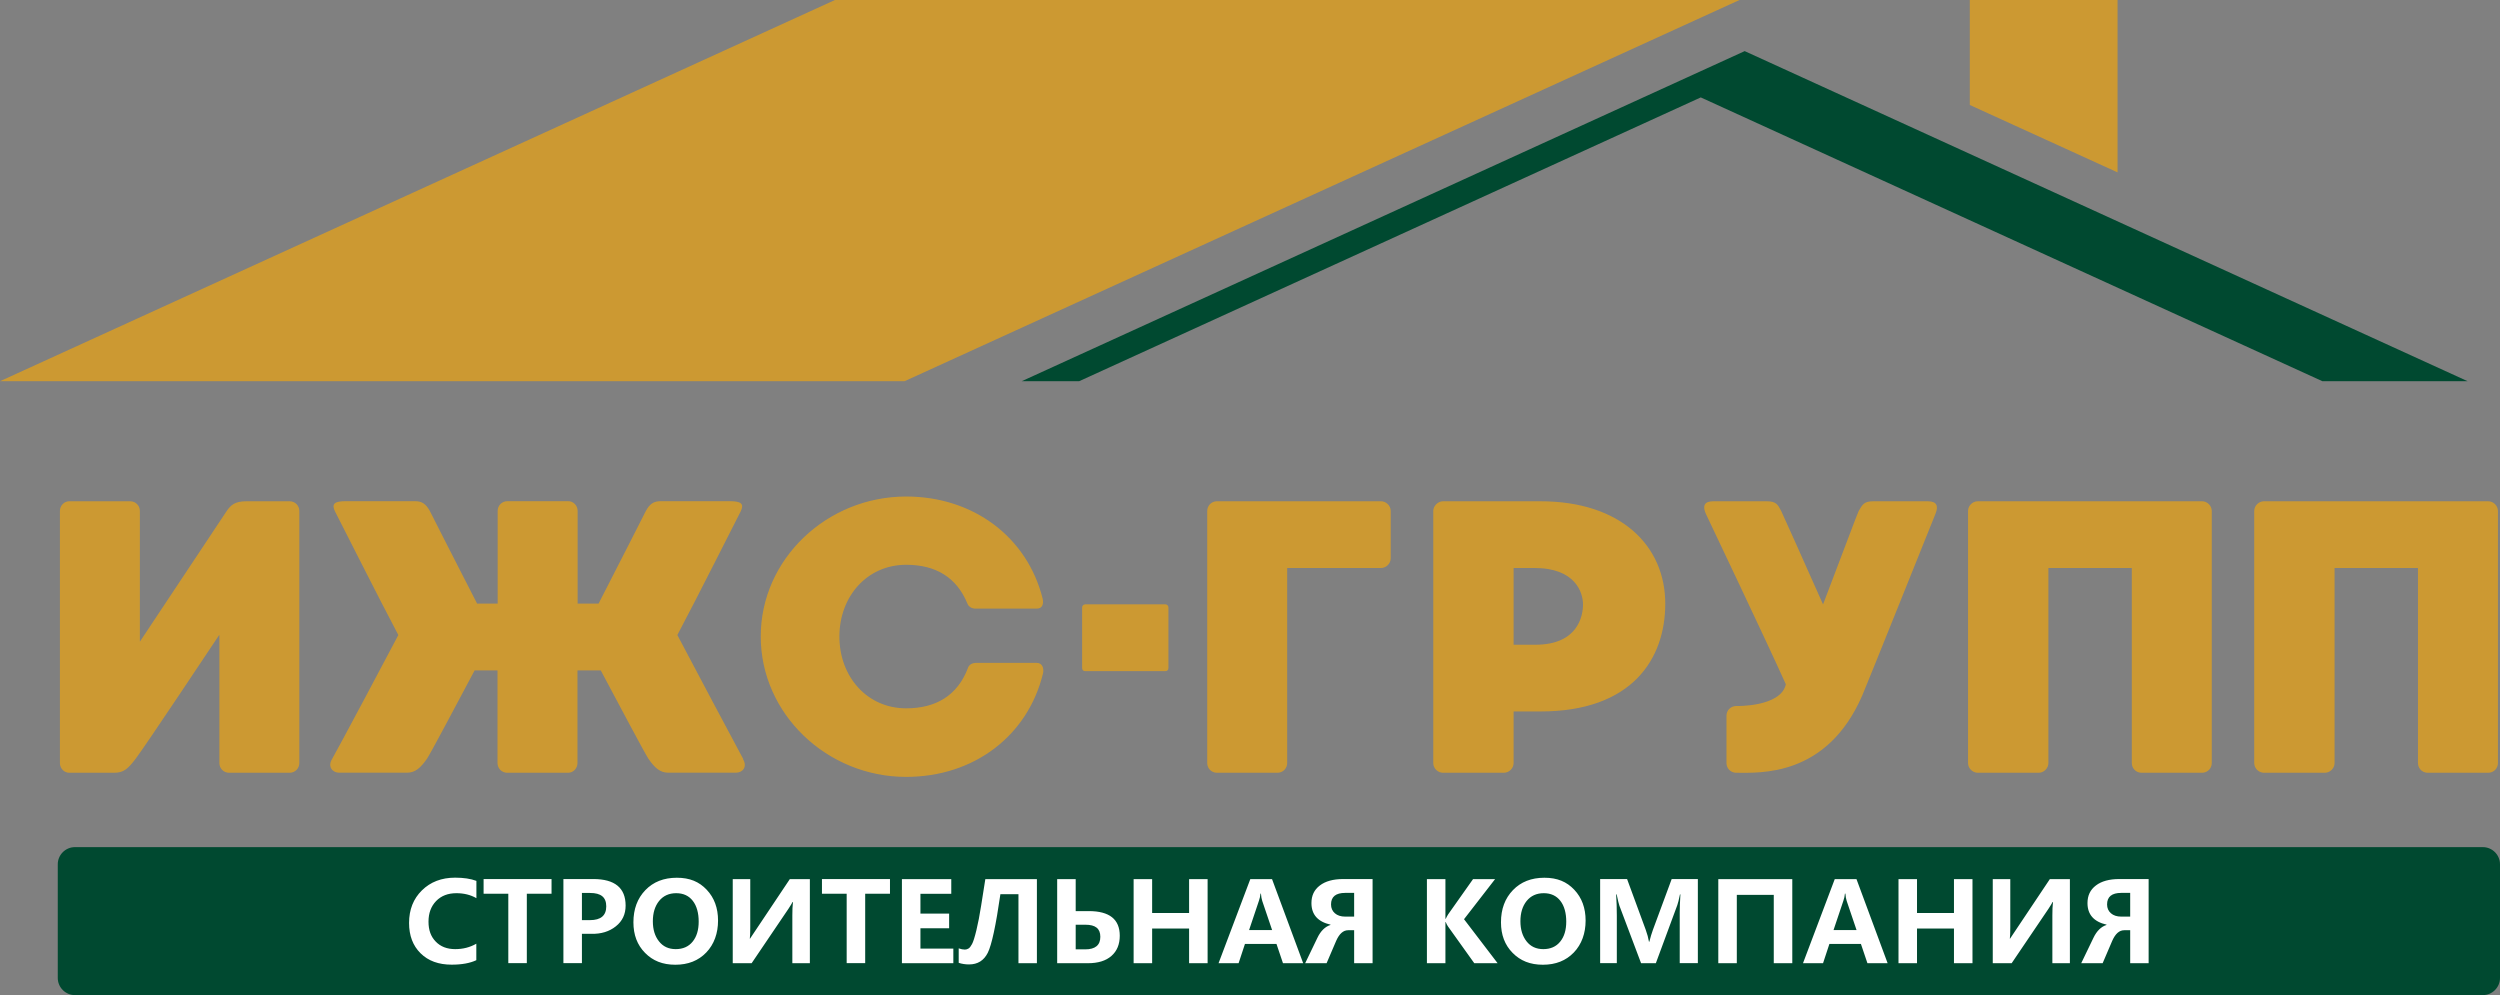
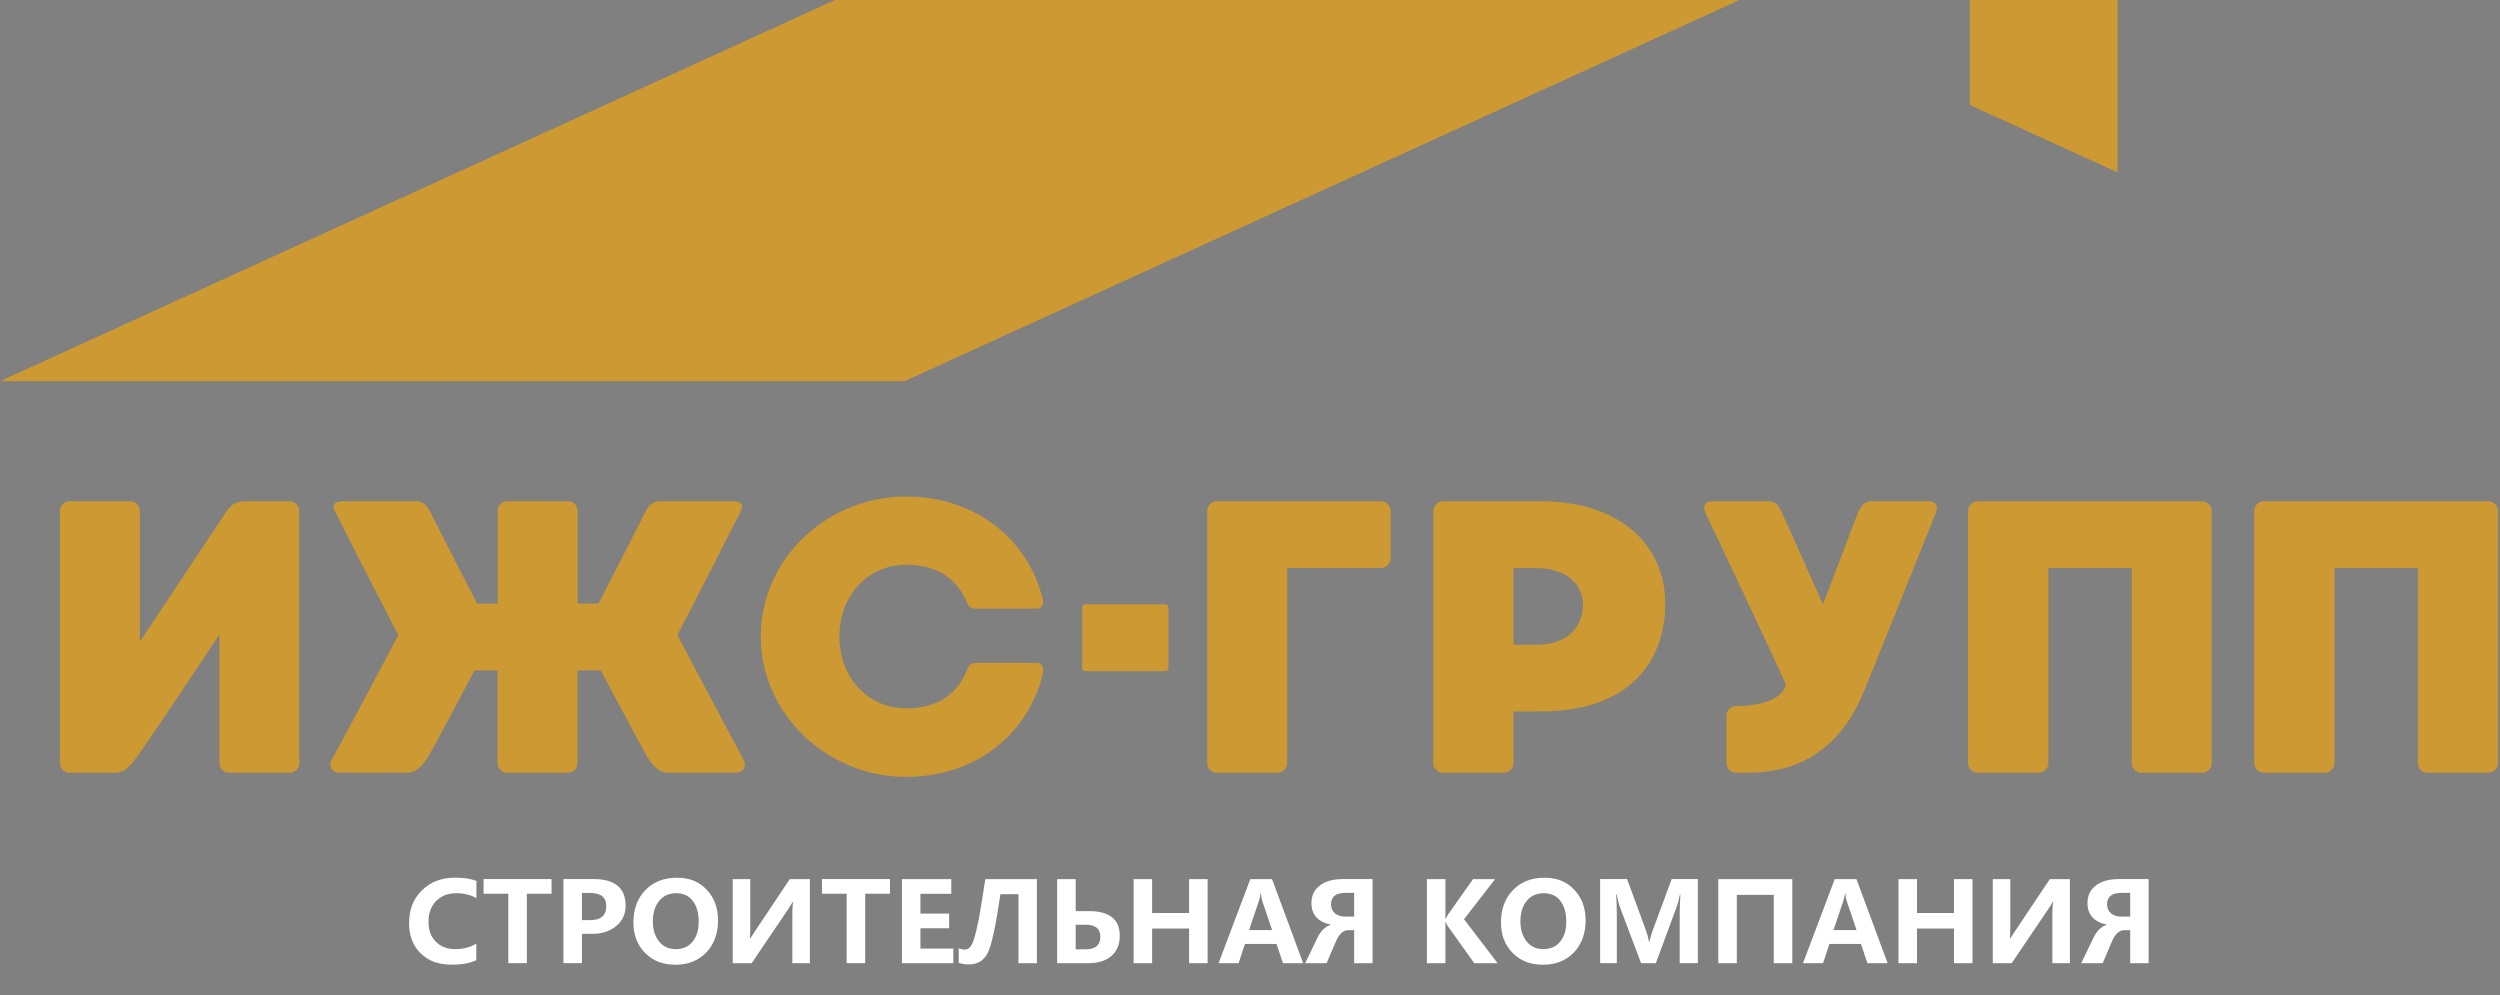
<svg xmlns="http://www.w3.org/2000/svg" id="_Слой_2" data-name="Слой 2" viewBox="0 0 326.72 130.06">
  <rect x="0" y="0" width="326.72" height="130.06" fill="#808080" stroke="none" />
  <defs>
    <style> .cls-1, .cls-2 { fill: #cc9932; } .cls-1, .cls-3 { fill-rule: evenodd; } .cls-4 { fill: #fff; } .cls-3 { fill: #004930; } </style>
  </defs>
  <g id="_Слой_1-2" data-name="Слой 1">
    <g>
-       <path class="cls-3" d="M9.79,110.71h314.69c1.23,0,2.24,1.01,2.24,2.24v14.86c0,1.23-1.01,2.24-2.24,2.24H9.79c-1.23,0-2.24-1.01-2.24-2.24v-14.86c0-1.23,1.01-2.24,2.24-2.24h0Z" />
      <path class="cls-4" d="M62.26,125.48c-.82.39-1.9.59-3.23.59-1.71,0-3.06-.49-4.07-1.49-1-.99-1.5-2.31-1.5-3.96,0-1.74.56-3.16,1.68-4.26,1.12-1.1,2.56-1.66,4.34-1.66,1.11,0,2.04.14,2.78.42v2.26c-.77-.44-1.64-.65-2.61-.65-1.11,0-1.99.34-2.66,1.03-.66.69-.99,1.58-.99,2.69s.31,1.95.94,2.6c.63.66,1.48.99,2.55.99,1.01,0,1.93-.23,2.76-.71v2.15h0ZM72.09,116.8h-3.24v9.07h-2.42v-9.07h-3.23v-1.92h8.88v1.92h0ZM76.05,122.04v3.83h-2.42v-10.99h3.9c2.82,0,4.23,1.16,4.23,3.47,0,1.13-.42,2.03-1.28,2.71-.85.68-1.92,1.01-3.2.98h-1.24ZM76.05,116.7v3.55h1.05c1.42,0,2.13-.6,2.13-1.8s-.7-1.75-2.11-1.75h-1.07ZM82.78,120.53c0-1.72.52-3.12,1.56-4.2,1.04-1.08,2.41-1.62,4.11-1.62s2.92.52,3.91,1.57c.99,1.05,1.48,2.39,1.48,4.03s-.51,3.1-1.54,4.17c-1.03,1.07-2.37,1.6-4.04,1.6s-2.95-.52-3.96-1.55c-1.02-1.03-1.52-2.36-1.52-3.99h0ZM85.32,120.4c0,1.07.26,1.94.8,2.62.53.68,1.26,1.02,2.19,1.02s1.68-.32,2.21-.98c.53-.65.79-1.52.79-2.62s-.25-2.05-.77-2.71c-.51-.66-1.23-1-2.17-1s-1.69.34-2.24,1.02c-.54.68-.81,1.56-.81,2.64h0ZM105.84,125.88h-2.29v-6.25c0-.65.02-1.23.08-1.75h-.05c-.08.17-.26.46-.54.89l-4.81,7.11h-2.47v-10.99h2.29v6.26c0,.76-.02,1.26-.06,1.52h.03l5.2-7.78h2.62v10.99h0ZM116.31,116.8h-3.24v9.07h-2.42v-9.07h-3.23v-1.92h8.89v1.92h0ZM124.58,125.88h-6.71v-10.99h6.45v1.92h-4.03v2.59h3.75v1.91h-3.75v2.66h4.3v1.92h0ZM135.52,125.88h-2.42v-9.02h-2.36c-.59,4.09-1.14,6.64-1.65,7.66-.51,1.01-1.32,1.52-2.45,1.52-.48,0-.93-.07-1.35-.21v-1.89c.31.11.58.16.81.16.16,0,.32-.05.47-.14.15-.09.3-.28.46-.58.16-.29.35-.89.57-1.8.22-.91.43-1.98.62-3.21l.55-3.48h6.74v10.99h0ZM138.16,125.88v-10.99h2.42v4.18h1.72c2.69,0,4.04,1.07,4.04,3.22,0,1.12-.36,2-1.09,2.64-.73.64-1.75.95-3.07.95h-4.02ZM140.58,120.85v3.22h1.24c1.32,0,1.98-.55,1.98-1.64s-.65-1.58-1.95-1.58h-1.27ZM157.82,125.88h-2.42v-4.53h-4.83v4.53h-2.42v-10.99h2.42v4.43h4.83v-4.43h2.42v10.99h0ZM170.31,125.88h-2.64l-.85-2.52h-4.12l-.83,2.52h-2.62l4.15-10.99h2.84l4.07,10.99h0ZM166.25,121.55l-1.29-3.81c-.08-.24-.14-.56-.17-.96h-.06c-.03.32-.09.63-.2.93l-1.29,3.84h3.02ZM179.39,125.88h-2.42v-4.31h-.79c-.63,0-1.15.46-1.56,1.39l-1.25,2.92h-2.8l1.6-3.32c.43-.9,1.01-1.46,1.71-1.68v-.04c-1.66-.38-2.49-1.32-2.49-2.82,0-.98.36-1.74,1.1-2.3.73-.56,1.75-.84,3.05-.84h3.84v10.99h0ZM176.97,119.79v-3.1h-1.16c-1.24,0-1.86.5-1.86,1.51,0,.48.17.86.5,1.15.33.29.78.44,1.35.44h1.16ZM195.73,125.88h-3.06l-3.43-4.8c-.09-.12-.19-.31-.3-.58h-.04v5.38h-2.42v-10.99h2.42v5.19h.04c.11-.23.21-.42.32-.59l3.25-4.6h2.88l-4.06,5.24,4.39,5.75h0ZM196.16,120.53c0-1.72.52-3.12,1.56-4.2,1.04-1.08,2.41-1.62,4.11-1.62s2.92.52,3.91,1.57c.99,1.05,1.48,2.39,1.48,4.03s-.51,3.1-1.54,4.17c-1.03,1.07-2.37,1.6-4.04,1.6s-2.95-.52-3.96-1.55c-1.02-1.03-1.52-2.36-1.52-3.99h0ZM198.7,120.4c0,1.07.27,1.94.8,2.62.53.68,1.26,1.02,2.19,1.02s1.68-.32,2.21-.98c.53-.65.79-1.52.79-2.62s-.25-2.05-.77-2.71c-.51-.66-1.23-1-2.17-1s-1.69.34-2.24,1.02c-.54.68-.81,1.56-.81,2.64h0ZM219.52,125.88v-6.67c0-.61.03-1.39.09-2.32h-.06c-.14.7-.26,1.17-.35,1.41l-2.8,7.58h-1.93l-2.83-7.51c-.07-.18-.19-.67-.36-1.48h-.07c.06.92.09,1.85.09,2.77v6.21h-2.18v-10.99h3.52l2.44,6.64c.2.55.34,1.07.42,1.55h.05c.15-.6.31-1.12.47-1.56l2.45-6.63h3.42v10.99h-2.39ZM234.23,125.88h-2.42v-8.93h-4.83v8.93h-2.42v-10.99h9.67v10.99h0ZM246.69,125.88h-2.64l-.85-2.52h-4.12l-.83,2.52h-2.62l4.15-10.99h2.84l4.07,10.99h0ZM242.63,121.55l-1.29-3.81c-.08-.24-.14-.56-.17-.96h-.06c-.03.32-.09.63-.2.93l-1.29,3.84h3.02ZM257.78,125.88h-2.42v-4.53h-4.83v4.53h-2.42v-10.99h2.42v4.43h4.83v-4.43h2.42v10.99h0ZM270.51,125.88h-2.29v-6.25c0-.65.02-1.23.08-1.75h-.05c-.08.17-.26.46-.54.89l-4.81,7.11h-2.47v-10.99h2.29v6.26c0,.76-.02,1.26-.06,1.52h.03l5.2-7.78h2.62v10.99h0ZM280.81,125.88h-2.42v-4.31h-.79c-.63,0-1.15.46-1.56,1.39l-1.25,2.92h-2.8l1.6-3.32c.43-.9,1.01-1.46,1.71-1.68v-.04c-1.66-.38-2.49-1.32-2.49-2.82,0-.98.36-1.74,1.1-2.3.73-.56,1.75-.84,3.05-.84h3.84v10.99h0ZM278.39,119.79v-3.1h-1.16c-1.24,0-1.86.5-1.86,1.51,0,.48.17.86.5,1.15.33.29.78.44,1.35.44h1.16Z" />
      <polygon class="cls-1" points="0 49.82 118.21 49.82 227.33 0 109.12 0 0 49.82 0 49.82" />
-       <polygon class="cls-3" points="133.52 49.82 141.03 49.82 222.27 12.73 303.51 49.82 322.49 49.82 228.01 6.68 133.52 49.82 133.52 49.82" />
      <polygon class="cls-1" points="257.43 0 257.43 13.72 276.74 22.53 276.74 0 257.43 0 257.43 0" />
      <path class="cls-2" d="M37.84,65.51h-5.63c-1.47,0-2.03.46-2.58,1.27l-11.35,17.08v-17.08c0-.71-.56-1.27-1.27-1.27h-7.96c-.66,0-1.22.56-1.22,1.27v32.94c0,.71.56,1.27,1.22,1.27h5.83c1.22,0,1.77-.41,2.84-1.82,1.11-1.42,10.95-16.22,10.95-16.22v16.77c0,.71.56,1.27,1.27,1.27h7.91c.71,0,1.27-.56,1.27-1.27v-32.94c0-.71-.56-1.27-1.27-1.27h0ZM97.14,99.21c-.56-1.01-7.86-14.75-8.62-16.22,2.43-4.56,7.91-15.46,8.26-16.12.51-1.01.1-1.37-1.37-1.37h-9.07c-.91,0-1.42.35-1.93,1.27-.2.41-3.55,6.99-6.18,12.11h-2.74v-12.11c0-.71-.56-1.27-1.22-1.27h-7.96c-.71,0-1.27.56-1.27,1.27v12.11h-2.69c-2.64-5.12-5.98-11.71-6.18-12.11-.51-.91-1.01-1.27-1.93-1.27h-9.07c-1.47,0-1.88.35-1.37,1.37.35.66,5.83,11.55,8.26,16.12-.76,1.47-8.06,15.2-8.67,16.22-.61,1.01.1,1.77.91,1.77h8.92c1.06,0,1.77-.66,2.58-1.82.51-.76,3.8-6.99,6.23-11.55h2.99v12.11c0,.71.56,1.27,1.27,1.27h7.96c.66,0,1.22-.56,1.22-1.27v-12.11h3.04c2.43,4.56,5.73,10.79,6.23,11.55.81,1.17,1.52,1.82,2.58,1.82h8.87c.86,0,1.52-.76.91-1.77h0ZM126.48,87.35c-1.37,3.55-4.16,5.22-8.06,5.22-5.07,0-8.72-4.1-8.72-9.38s3.65-9.38,8.72-9.38c3.85,0,6.59,1.62,8.01,5.07.1.3.46.66,1.06.66h8.01c.76,0,.91-.66.76-1.32-2.03-8.06-9.07-13.33-17.84-13.33-10.34,0-19,8.16-19,18.29s8.67,18.35,19,18.35c8.87,0,15.91-5.37,17.89-13.53.15-.66-.1-1.37-.81-1.37h-7.91c-.56,0-.96.25-1.11.71h0ZM180.48,65.51h-21.44c-.71,0-1.27.56-1.27,1.27v32.94c0,.71.56,1.27,1.27,1.27h7.91c.71,0,1.27-.56,1.27-1.27v-25.49h12.26c.66,0,1.27-.56,1.27-1.27v-6.18c0-.71-.61-1.27-1.27-1.27h0ZM201.3,65.51h-12.72c-.66,0-1.27.61-1.27,1.27v32.94c0,.71.61,1.27,1.27,1.27h7.96c.66,0,1.27-.56,1.27-1.27v-6.74h3.5c12.01,0,16.32-6.89,16.32-14.09,0-7.55-5.78-13.38-16.32-13.38h0ZM200.65,84.26h-2.84v-10.03h2.74c5.32,0,6.33,3.19,6.33,4.76s-.71,5.27-6.23,5.27h0ZM152.7,87.3v-7.91c0-.2-.15-.41-.41-.41h-10.46c-.25,0-.41.2-.41.41v7.91c0,.25.15.41.41.41h10.46c.25,0,.41-.15.41-.41h0ZM251.93,65.51h-7.09c-1.22,0-1.43.4-1.93,1.27-.17.3-2.08,5.47-4.66,12.21-2.58-5.78-5.26-11.81-5.47-12.21-.45-.86-.66-1.27-1.93-1.27h-6.94c-1.22,0-1.43.64-.96,1.67.34.74,7.75,16.27,10.44,22.25-.66,2.99-6.49,2.84-6.49,2.84-.71,0-1.27.56-1.27,1.27v6.18c0,.71.56,1.27,1.27,1.27,3.09,0,11.83.59,16.47-10.09.58-1.33,9.21-22.86,9.58-23.77.39-.97.2-1.62-1.01-1.62h0ZM287.76,65.51h-29.29c-.66,0-1.27.56-1.27,1.27v32.94c0,.71.61,1.27,1.27,1.27h7.96c.66,0,1.27-.56,1.27-1.27v-25.49h10.9v25.49c0,.71.56,1.27,1.27,1.27h7.91c.71,0,1.27-.56,1.27-1.27v-32.94c0-.66-.56-1.27-1.27-1.27h0ZM325.16,65.51h-29.29c-.66,0-1.27.56-1.27,1.27v32.94c0,.71.61,1.27,1.27,1.27h7.96c.66,0,1.27-.56,1.27-1.27v-25.49h10.9v25.49c0,.71.56,1.27,1.27,1.27h7.91c.71,0,1.27-.56,1.27-1.27v-32.94c0-.66-.56-1.27-1.27-1.27h0Z" />
    </g>
  </g>
</svg>